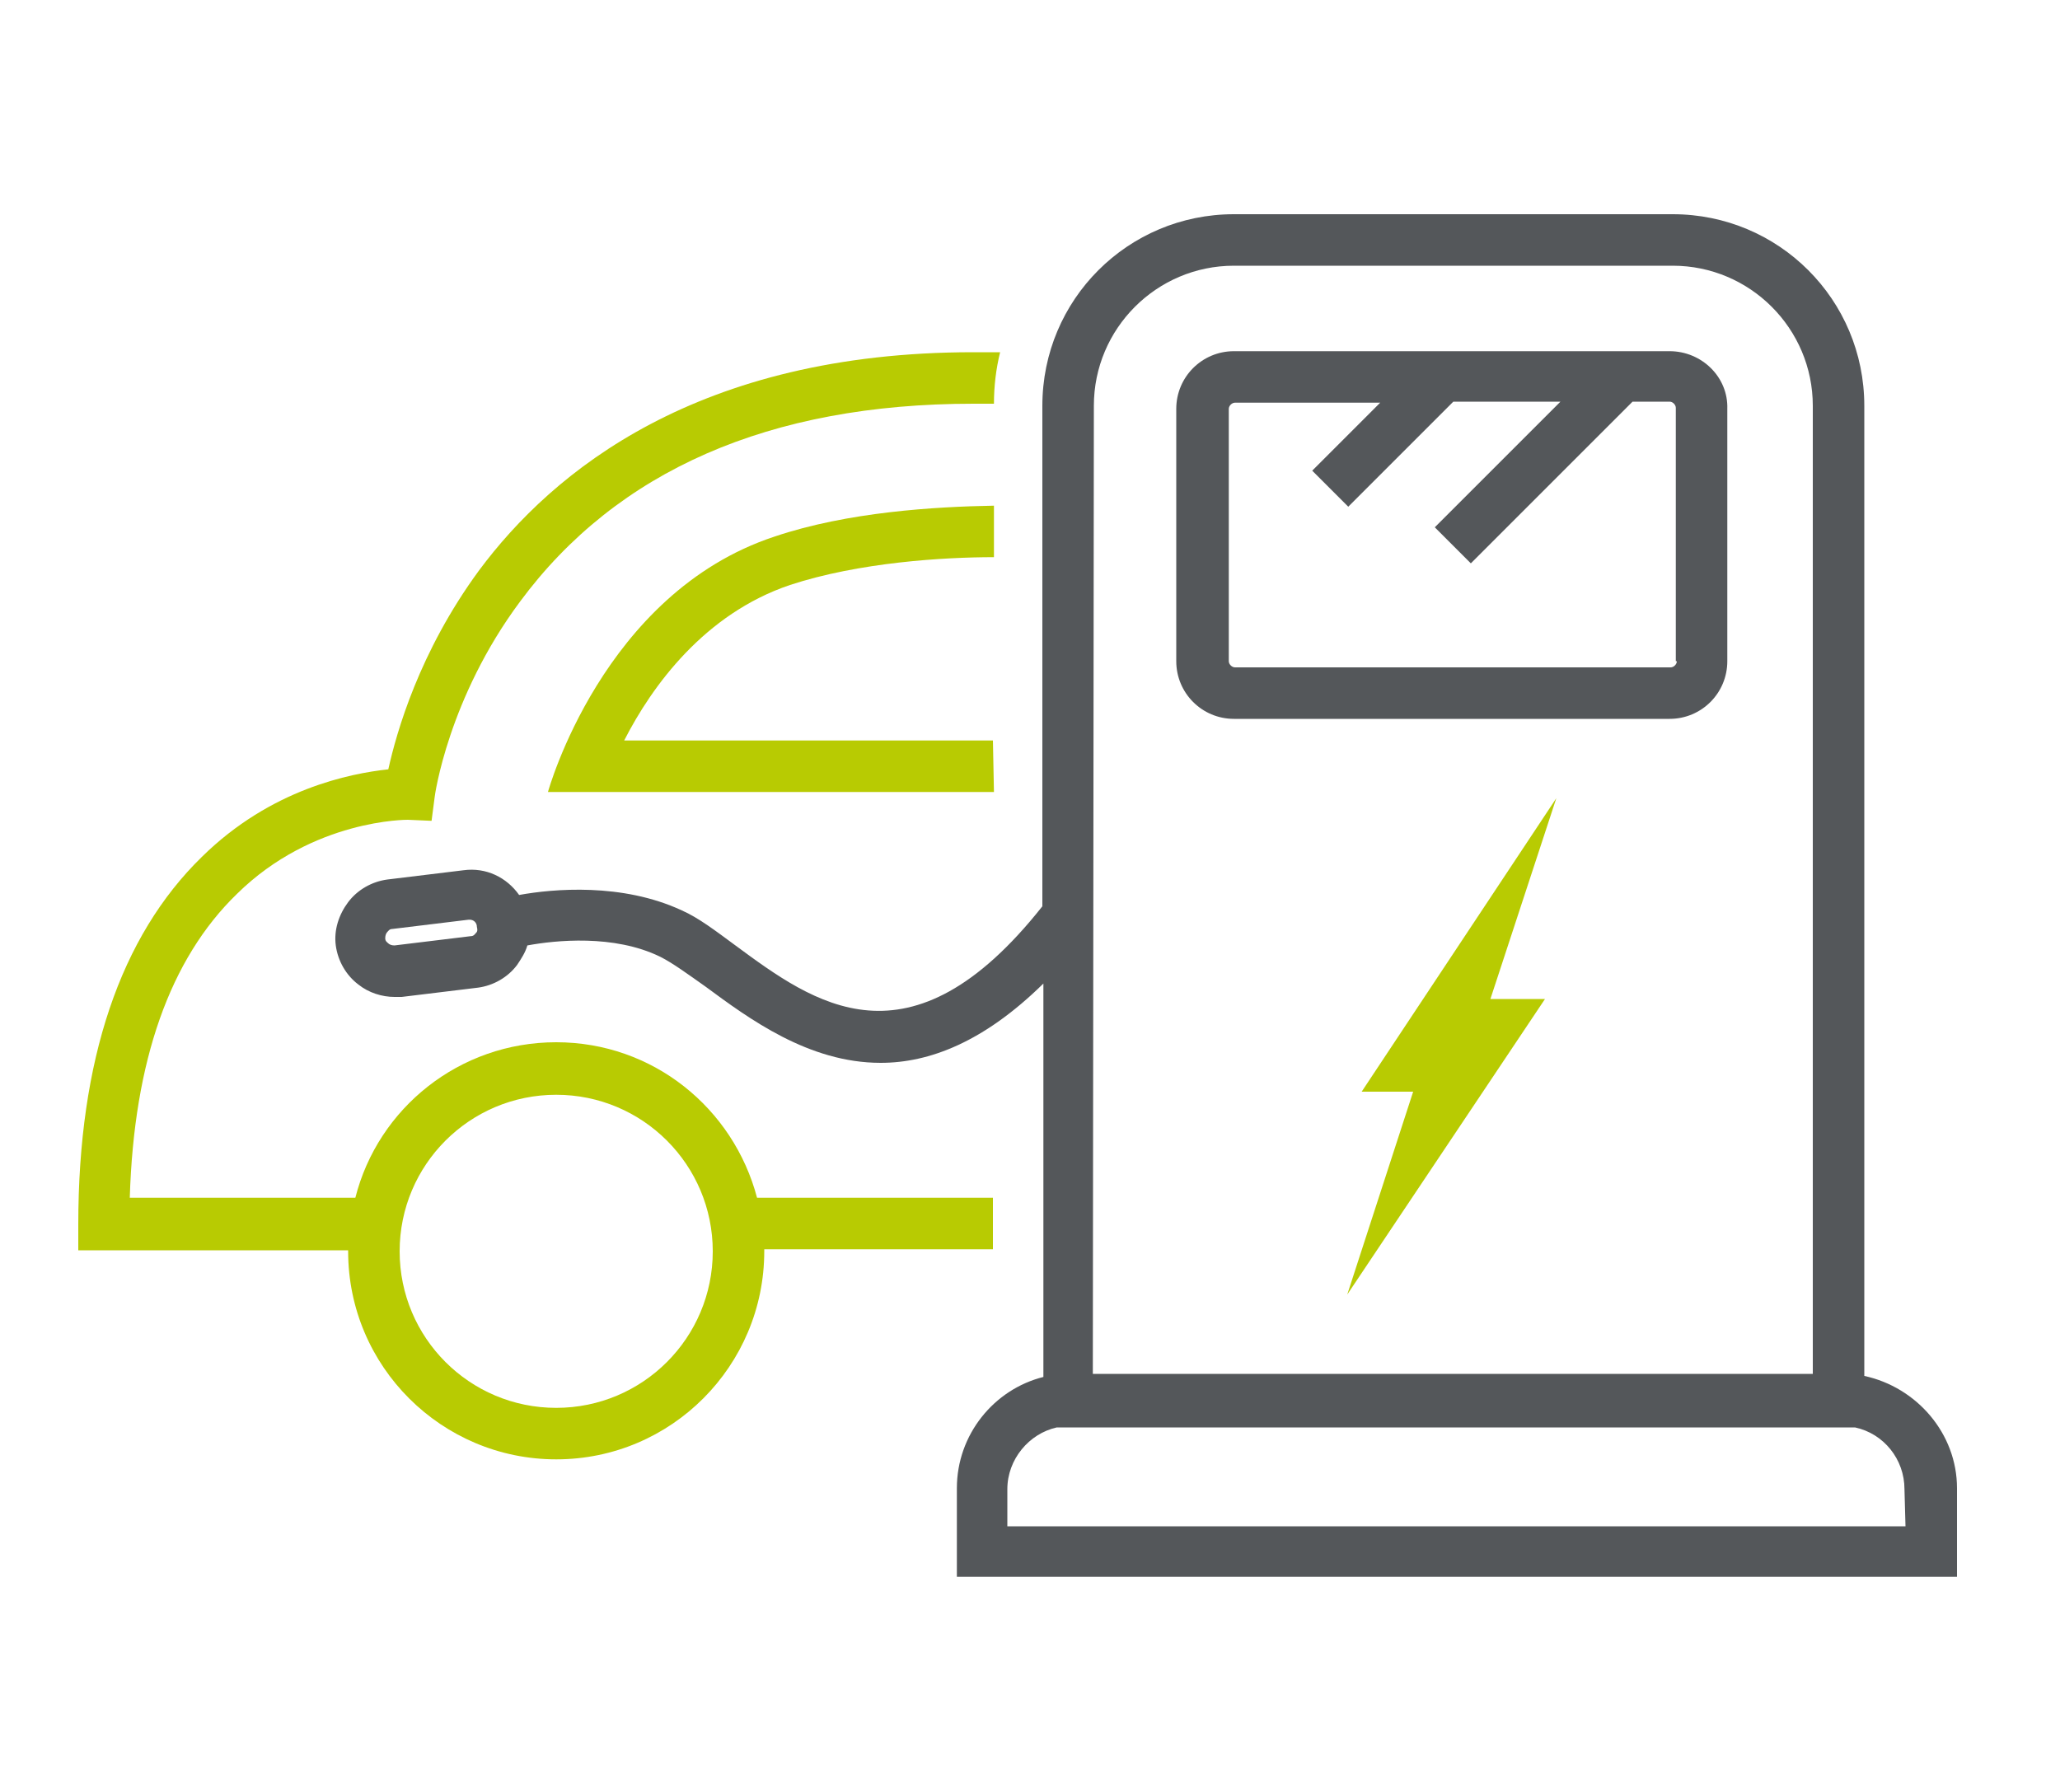
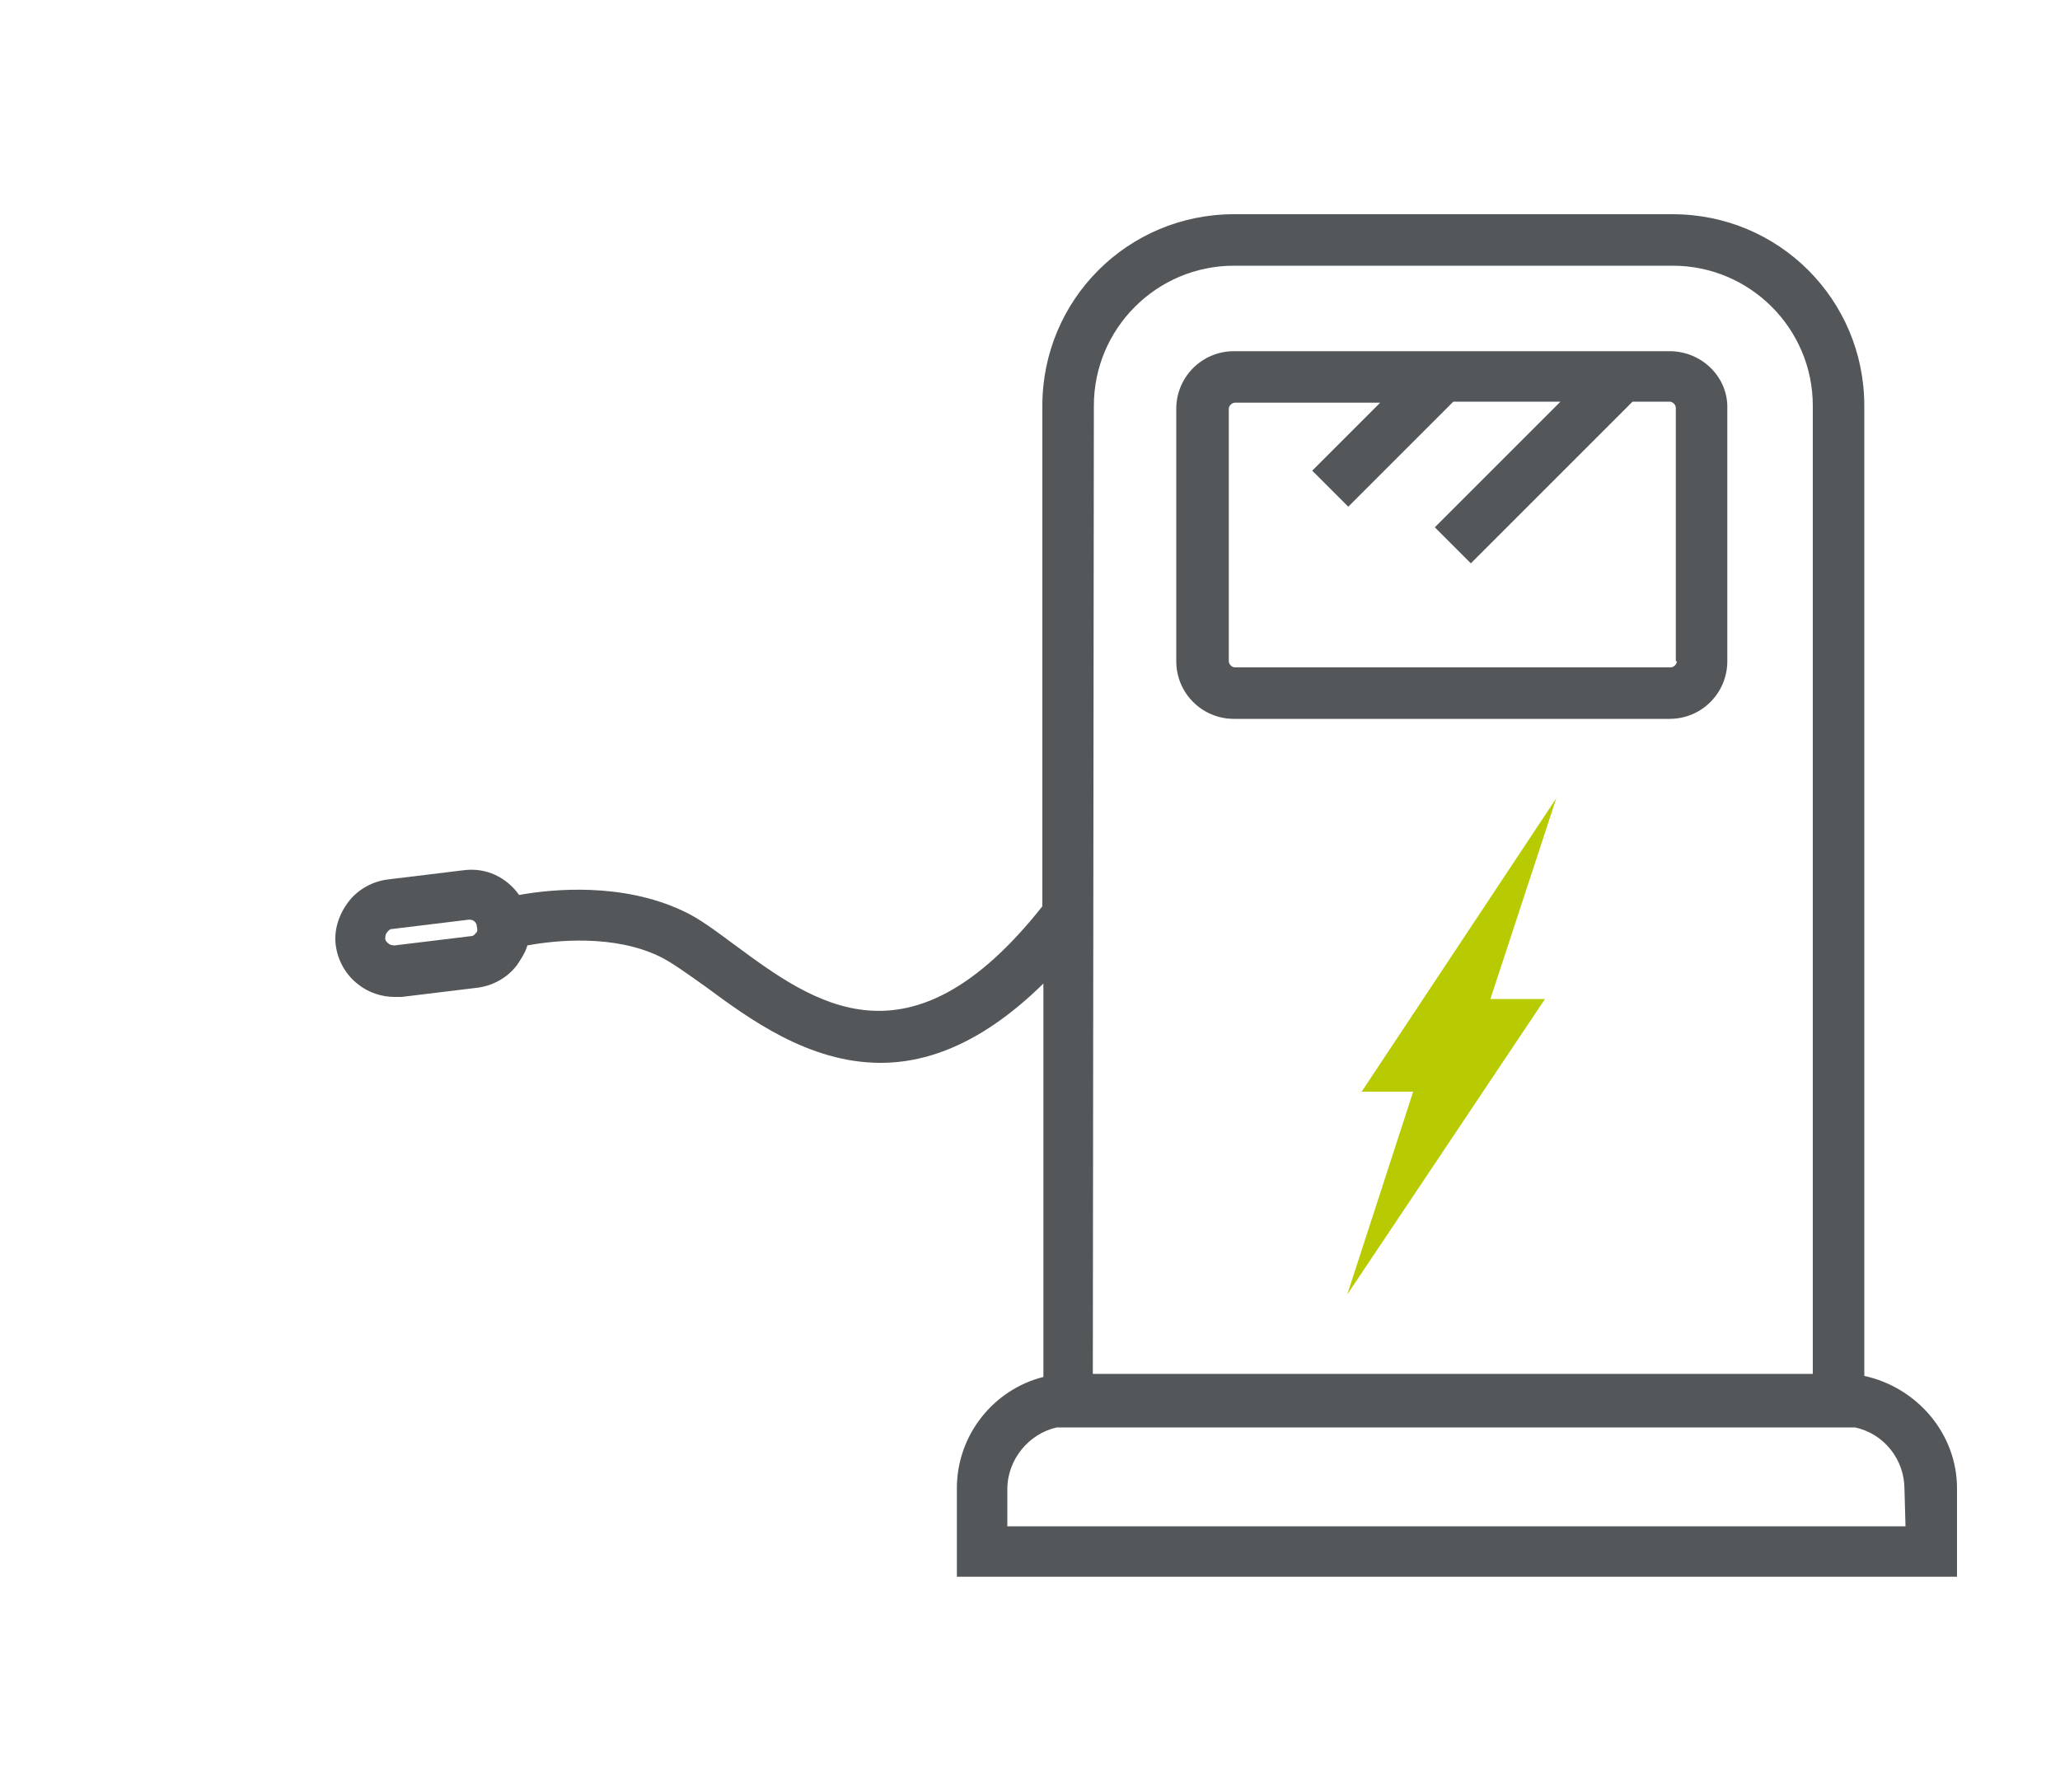
<svg xmlns="http://www.w3.org/2000/svg" version="1.1" id="Layer_1" x="0px" y="0px" viewBox="0 0 200 174" style="enable-background:new 0 0 200 174;" xml:space="preserve">
  <style type="text/css">
	.st0{fill:#B8CB02;}
	.st1{fill:#54575A;}
</style>
  <g>
    <g>
-       <path class="st0" d="M39.6,79.6l2.3,0.1l0.3-2.3c0-0.1,1.3-9.6,8.3-19c9.4-12.7,24.2-19.2,44-19.2c0.7,0,1.3,0,2,0    c0-1.7,0.2-3.4,0.6-5c-0.9,0-1.7,0-2.6,0c-26.7,0-40.8,11.5-48,21.2c-5.8,7.9-8,15.7-8.8,19.3c-3.7,0.4-11.4,1.9-18.1,8.5    c-7.9,7.7-12,19.7-12,35.7v2.5h26.2v0.1c0,11.2,9.1,20.2,20.2,20.2c11.2,0,20.2-9.1,20.2-20.2c0-0.1,0-0.1,0-0.2h22.2v-5H73.5    c-2.3-8.7-10.1-15.1-19.5-15.1s-17.3,6.4-19.5,15.1H12.6C13,103,16.5,93.1,23,86.8C30.4,79.5,39.6,79.6,39.6,79.6z M54,106.3    c8.4,0,15.2,6.8,15.2,15.2s-6.8,15.2-15.2,15.2s-15.2-6.8-15.2-15.2C38.8,113.1,45.6,106.3,54,106.3z" />
-       <path class="st0" d="M96.4,71.9H60.6c2.7-5.3,7.8-12.3,16.1-15.1c6.7-2.2,14.9-2.7,19.8-2.7v-5c-5.7,0.1-14.2,0.6-21.3,3    c-16.7,5.5-22,24.8-22,24.8h43.3L96.4,71.9L96.4,71.9z" />
-     </g>
+       </g>
    <g>
      <polygon class="st0" points="151.1,77.5 132.2,106 137.2,106 130.8,125.7 150,97 144.7,97   " />
      <path class="st1" d="M162.1,34.1h-42.3c-3.1,0-5.6,2.5-5.6,5.6v24.5c0,3.1,2.5,5.6,5.6,5.6h42.3c3.1,0,5.6-2.5,5.6-5.6V39.7    C167.8,36.6,165.2,34.1,162.1,34.1z M162.8,64.2c0,0.3-0.3,0.6-0.6,0.6h-42.3c-0.3,0-0.6-0.3-0.6-0.6V39.7c0-0.3,0.3-0.6,0.6-0.6    H134l-6.6,6.6l3.5,3.5L141.1,39h10.4l-12.2,12.2l3.5,3.5L158.5,39h3.6c0.3,0,0.6,0.3,0.6,0.6v24.6H162.8z" />
      <path class="st1" d="M181,133.6V39.4c0-10.3-8.3-18.6-18.6-18.6h-42.6c-10.3,0-18.6,8.3-18.6,18.6V88    c-12.9,16.3-22.2,9.4-29.8,3.8c-1.9-1.4-3.6-2.7-5.2-3.4c-5.8-2.7-12.5-2.1-15.8-1.5c-1.2-1.7-3.2-2.7-5.4-2.4l-7.4,0.9    c-1.5,0.2-2.9,1-3.8,2.2c-0.9,1.2-1.4,2.7-1.2,4.2s1,2.9,2.2,3.8c1,0.8,2.3,1.2,3.5,1.2c0.2,0,0.5,0,0.7,0l7.4-0.9    c1.5-0.2,2.9-1,3.8-2.2c0.4-0.6,0.8-1.2,1-1.9c2.7-0.5,8.4-1.1,12.9,1.1c1.2,0.6,2.7,1.7,4.4,2.9c4.2,3.1,10,7.4,17,7.4    c4.7,0,10-2,15.8-7.7v38.2c-4.8,1.2-8.4,5.6-8.4,10.8v8.6H190v-8.6C190,139.2,186.1,134.7,181,133.6z M46.2,90.6    c-0.1,0.1-0.2,0.3-0.5,0.3l-7.4,0.9c-0.3,0-0.5-0.1-0.6-0.2s-0.3-0.2-0.3-0.5s0.1-0.5,0.2-0.6c0.1-0.1,0.2-0.3,0.5-0.3l7.4-0.9    h0.1c0.4,0,0.7,0.3,0.7,0.7C46.4,90.4,46.3,90.5,46.2,90.6z M106.2,39.4c0-7.5,6.1-13.6,13.6-13.6h42.6c7.5,0,13.6,6.1,13.6,13.6    v94h-69.9L106.2,39.4L106.2,39.4z M185,148.2H97.8v-3.6c0-2.9,2.1-5.4,4.8-6h77.5c2.8,0.6,4.8,3.1,4.8,6L185,148.2L185,148.2z" />
    </g>
  </g>
</svg>